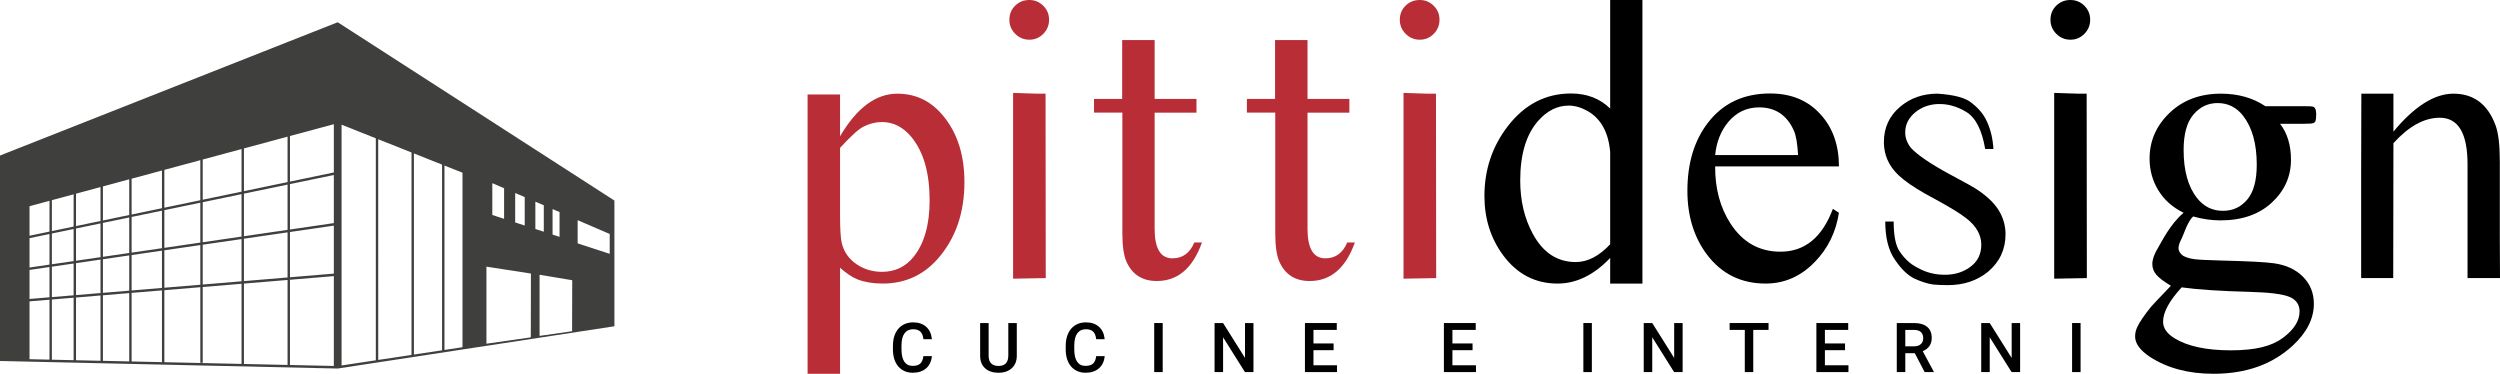
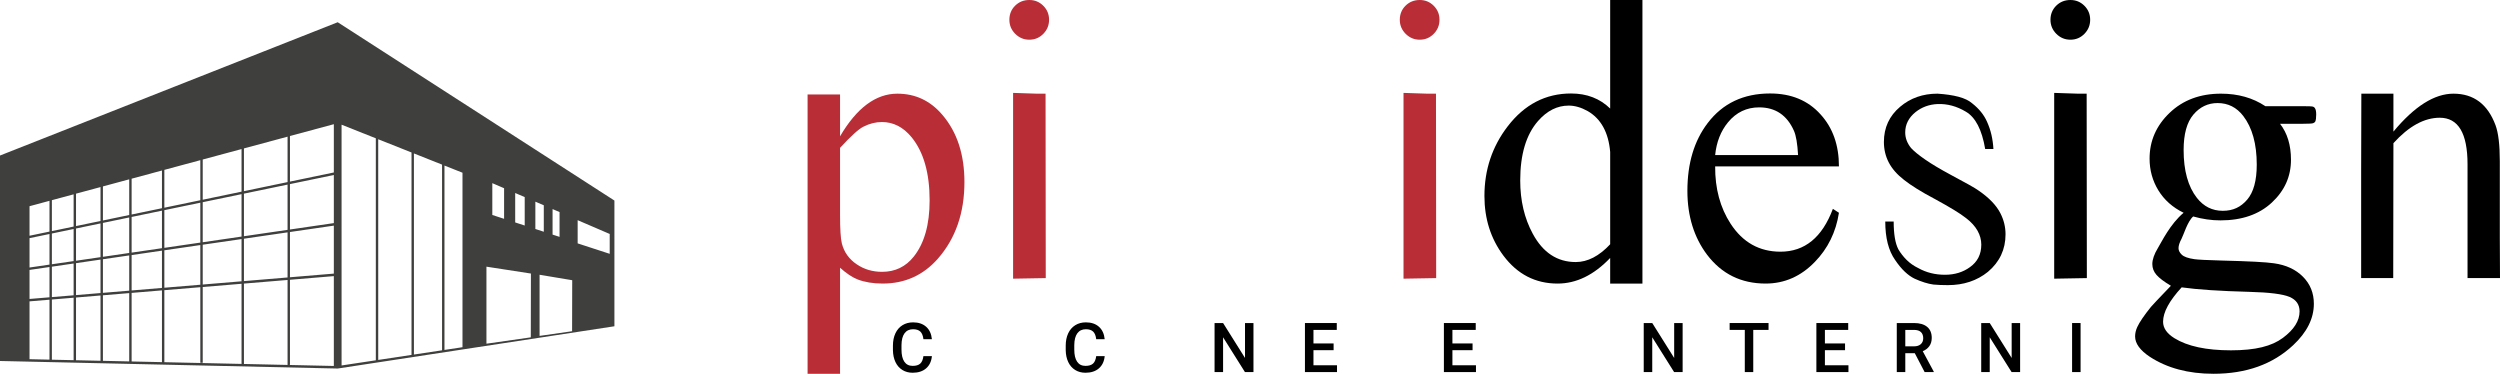
<svg xmlns="http://www.w3.org/2000/svg" id="Layer_2" data-name="Layer 2" viewBox="0 0 3207.39 479.56">
  <defs>
    <style>      .cls-1 {        fill: #b92d37;      }      .cls-2 {        fill: #3f3f3e;      }    </style>
  </defs>
  <g id="Layer_1-2" data-name="Layer 1">
    <g>
      <path class="cls-2" d="m433.26,28.53h0S0,199.54,0,199.54v263.6l433.26,9.67h0s355.01-54.22,355.01-54.22v-161.3L433.26,28.53Zm-222.4,189.4l46.15-12.44v51.39l-46.15,9.59v-48.55Zm0,51.7l46.15-9.58v51.18l-46.15,6.74v-48.33Zm0,51.49l46.15-6.72v50.89l-46.15,3.84v-48.02ZM63.49,461.39l-25.61-.57v-74.18l25.61-2.12v76.87Zm0-79.97l-25.61,2.13v-37.25l25.61-3.73v38.84Zm0-41.94l-25.61,3.74v-37.68l25.61-5.31v39.26Zm0-42.36l-25.61,5.32v-37.9l25.61-6.9v39.48Zm30.96,164.97l-27.89-.62v-77.2l27.89-2.31v80.13Zm0-83.24l-27.89,2.32v-39.03l27.89-4.06v40.77Zm0-43.88l-27.89,4.07v-39.45l27.89-5.79v41.17Zm0-44.28l-27.89,5.8v-39.66l27.89-7.51v41.38Zm34.51,172.17l-31.43-.7v-80.45l31.43-2.61v83.76Zm0-86.89l-31.43,2.62v-40.96l31.43-4.58v42.92Zm0-46.04l-31.43,4.59v-41.36l31.43-6.52v43.29Zm0-46.42l-31.43,6.53v-41.57l31.43-8.47v43.51Zm36.82,180.17l-33.74-.75v-84.08l33.74-2.8v87.63Zm0-90.77l-33.74,2.81v-43.11l33.74-4.91v45.21Zm0-48.35l-33.74,4.92v-43.48l33.74-7v45.56Zm0-48.7l-33.74,7.01v-43.7l33.74-9.09v45.77Zm42,188.76l-38.92-.87v-87.96l38.92-3.23v92.05Zm0-95.21l-38.92,3.24v-45.4l38.92-5.67v47.83Zm0-50.98l-38.92,5.68v-45.75l38.92-8.08v48.14Zm0-51.3l-38.92,8.09v-45.96l38.92-10.49v48.36Zm102.1,199.76l-99.03-2.21v-92.38l46.15-3.83v96.98h3.08v-97.23l49.8-4.13v102.79Zm0-105.99l-49.8,4.15v-51.08l49.8-7.25v54.19Zm0-57.38l-49.8,7.27v-51.36l49.8-10.33v54.43Zm0-57.62l-49.8,10.35v-51.58l49.8-13.42v54.64Zm59.04,222.3l-55.96-1.25v-103.12l55.96-4.64v109Zm0-112.22l-55.96,4.66v-54.38l55.96-8.15v57.86Zm0-61.08l-55.96,8.17v-54.62l55.96-11.61v58.07Zm0-61.28l-55.96,11.63v-54.83l55.96-15.08v58.28Zm59.37,235.9l-58.07-1.29h1.78v-109.29l56.29-4.67v115.25Zm0-118.49l-56.29,4.69v-58.05l56.29-8.19v61.56Zm0-64.8l-56.29,8.22v-58.25l56.29-11.68v61.72Zm0-64.96l-56.29,11.7v-58.47l56.29-15.17v61.93Zm280.62,46.96l8.96,3.85v31.83l-8.96-2.92v-32.77Zm-47.95-20.62l12.21,5.25v36.49l-12.21-3.98v-37.76Zm-29.35-12.62l15.1,6.5v39.25l-15.1-4.92v-40.82Zm-149.45,227.25l-43.94,6.63V159.97l43.94,17.46v284.81Zm45.8-6.91l-42.72,6.45V178.65l42.72,16.97v259.7Zm39.18-5.91l-36.1,5.45V196.85l36.1,14.34v238.22Zm26.2-3.96l-23.12,3.49v-236.54l23.12,9.18v223.86Zm87.63-12.66l-56.9,8.15v-98.82l57.06,8.82-.16,81.86Zm5.86-174.07l10.82,4.65v33.94l-10.82-3.53v-35.07Zm47.13,166.22l-41.72,5.99v-78.42l41.88,6.98-.16,65.45Zm48.25-99.3l-41.12-13.4v-29.77l41.12,17.69v25.48Z" />
      <g>
        <g>
          <path class="cls-1" d="m1036.1,121.19h41.65v53.69c21.41-36.47,45.91-54.7,73.51-54.7,23.08,0,42.32,9.03,57.7,27.1,18.91,22.08,28.36,50.85,28.36,86.31,0,39.64-11.38,72.43-34.13,98.35-18.73,21.24-42.32,31.86-70.75,31.86-12.22,0-22.92-1.76-32.12-5.27-6.86-2.67-14.39-7.69-22.58-15.06v136.08h-41.65V121.19Zm41.65,68.49v85.81c0,18.4.75,30.61,2.25,36.63,2.85,11.38,9.29,20.41,19.32,27.1,9.37,6.35,20.16,9.53,32.37,9.53,16.73,0,30.27-6.52,40.65-19.57,13.55-17.06,20.32-41.06,20.32-72.01,0-35.13-7.7-62.14-23.08-81.04-10.71-13.05-23.42-19.57-38.14-19.57-8.04,0-15.98,2.01-23.84,6.03-6.02,3.01-15.98,12.04-29.85,27.09Z" />
          <path class="cls-1" d="m1320.58,0c7.02,0,13,2.47,17.94,7.41,4.93,4.93,7.39,10.91,7.39,17.93s-2.46,13.05-7.39,18.07c-4.94,5.02-10.92,7.52-17.94,7.52s-13.05-2.51-18.07-7.52c-5.01-5.02-7.52-11.04-7.52-18.07s2.46-13.21,7.39-18.06c4.94-4.85,11-7.28,18.2-7.28Zm20.83,120.18l.25,236.6-41.9.75V119.18l30.61,1h11.04Z" />
-           <path class="cls-1" d="m1481.35,51.43v75.52h53.69v17.56h-53.69v149.04c0,25.26,7.6,37.88,22.82,37.88,13.05,0,22.41-6.77,28.1-20.32h9.79c-11.7,32.96-31.02,49.42-57.96,49.42-18.57,0-31.54-8.28-38.89-24.84-3.5-7.86-5.27-20.07-5.27-36.63v-154.56h-36.37v-17.56h36.13V51.43h41.65Z" />
-           <path class="cls-1" d="m1677.5,51.43v75.52h53.69v17.56h-53.69v149.04c0,25.26,7.6,37.88,22.82,37.88,13.05,0,22.41-6.77,28.1-20.32h9.79c-11.7,32.96-31.02,49.42-57.96,49.42-18.57,0-31.54-8.28-38.89-24.84-3.5-7.86-5.27-20.07-5.27-36.63v-154.56h-36.37v-17.56h36.13V51.43h41.65Z" />
          <path class="cls-1" d="m1821.47,0c7.02,0,13,2.47,17.94,7.41,4.93,4.93,7.39,10.91,7.39,17.93s-2.46,13.05-7.39,18.07c-4.94,5.02-10.92,7.52-17.94,7.52s-13.05-2.51-18.07-7.52c-5.01-5.02-7.52-11.04-7.52-18.07s2.46-13.21,7.39-18.06c4.94-4.85,11-7.28,18.2-7.28Zm20.83,120.18l.25,236.6-41.9.75V119.18l30.61,1h11.04Z" />
          <path d="m2065.79,330.94c-20.91,21.91-43.4,32.87-67.49,32.87-28.44,0-51.6-11.95-69.51-35.88-16.22-21.74-24.33-47.25-24.33-76.52,0-33.62,9.95-63.39,29.85-89.32,21.57-28.1,48.67-42.15,81.29-42.15,20.23,0,36.97,6.44,50.18,19.32V0h41.39v363.81h-41.39v-32.87Zm0-17.56v-118.43c-2.17-25.09-11.8-42.57-28.85-52.44-8.37-4.68-16.48-7.03-24.34-7.03-14.72,0-27.85,6.61-39.4,19.82-15.22,17.4-22.82,42.82-22.82,76.27,0,25.76,5.35,48.51,16.05,68.25,13.06,24.25,31.45,36.38,55.2,36.38,15.22,0,29.95-7.61,44.16-22.83Z" />
          <path d="m2200.47,213.52c-.18,28.44,6.44,52.94,19.82,73.51,15.56,23.92,36.89,35.88,63.97,35.88,31.12,0,53.53-18.31,67.24-54.95l7.78,5.02c-3.84,24.76-14.13,45.75-30.86,62.97-17.89,18.57-38.98,27.85-63.22,27.85-31.28,0-56.29-12.29-75.02-36.88-16.89-22.41-25.33-49.76-25.33-82.05,0-35.29,8.69-64.31,26.09-87.06,19.23-25.25,45.91-37.88,80.03-37.88,27.1,0,48.67,8.95,64.73,26.85,15.72,17.23,23.58,39.48,23.58,66.74h-158.82Zm0-14.55h106.38c-.84-14.72-2.59-25.09-5.27-31.11-8.88-20.07-23.76-30.11-44.66-30.11-16.06,0-29.35,6.36-39.89,19.07-9.38,11.38-14.89,25.43-16.56,42.15Z" />
          <path d="m2546.91,191.19c-4.18-24.75-12.46-40.73-24.83-47.92-11.72-7.02-23.84-10.28-36.38-9.78-10.71.5-20.08,3.93-28.1,10.28-8.87,7.19-13.29,15.9-13.29,26.09,0,7.19,2.5,13.89,7.52,20.07,3.84,4.19,9.95,9.16,18.31,14.93,8.36,5.77,19.24,12.25,32.62,19.44,9.36,5.02,17.05,9.2,23.08,12.54,6.02,3.35,10.29,5.94,12.79,7.78,13.39,9.2,22.67,18.9,27.86,29.11,4.35,8.53,6.52,17.48,6.52,26.85,0,19.4-7.52,35.46-22.58,48.17-14.05,11.38-31.2,17.06-51.44,17.06-6.86,0-13.05-.25-18.56-.75-7.19-1-15.23-3.52-24.08-7.53-4.19-2.01-8.37-4.98-12.54-8.91-4.19-3.93-8.37-8.99-12.54-15.18-8.37-11.88-12.56-28.27-12.56-49.18h10.79c0,16.06,2.01,27.94,6.03,35.63,2.84,4.85,6.35,9.37,10.54,13.55,4.18,4.18,9.19,7.69,15.06,10.54,10.2,5.69,21.57,8.53,34.12,8.53,6.35,0,12.21-.84,17.57-2.51,5.35-1.67,10.2-4.09,14.55-7.28,9.69-6.86,14.55-16.47,14.55-28.85s-6.45-24-19.32-33.87c-4.02-3.18-9.33-6.77-15.93-10.79-6.61-4.01-14.52-8.53-23.71-13.55-9.2-4.85-17.16-9.36-23.84-13.55-6.69-4.18-12.14-7.94-16.31-11.29-8.88-6.86-15.39-14.3-19.58-22.33-4.18-8.03-6.27-16.81-6.27-26.34,0-18.4,6.94-33.45,20.83-45.17,13.21-11.2,29.19-16.81,47.92-16.81,10.54.67,19.56,2.01,27.1,4.01,7.52,2.01,13.37,4.85,17.56,8.53,8.7,6.86,14.97,14.64,18.83,23.34,2.5,5.52,4.43,11.21,5.77,17.06,1.33,5.86,2.17,11.88,2.5,18.06h-10.54Z" />
          <path d="m2656.26,0c7.02,0,13,2.47,17.94,7.41,4.93,4.93,7.39,10.91,7.39,17.93s-2.46,13.05-7.39,18.07c-4.94,5.02-10.92,7.52-17.94,7.52s-13.05-2.51-18.07-7.52c-5.01-5.02-7.52-11.04-7.52-18.07s2.46-13.21,7.39-18.06c4.94-4.85,11-7.28,18.2-7.28Zm20.83,120.18l.25,236.6-41.9.75V119.18l30.61,1h11.04Z" />
          <path d="m2801.48,272.98c-14.05-6.86-24.84-16.43-32.37-28.73-7.53-12.3-11.29-25.88-11.29-40.78,0-22.74,8.57-42.31,25.72-58.71,17.13-16.39,39.09-24.59,65.85-24.59,21.91,0,40.9,5.36,56.96,16.06h48.67c7.19,0,11.38.21,12.54.62,1.17.42,2.01,1.13,2.51,2.13,1,1.51,1.51,4.18,1.51,8.03,0,4.35-.42,7.36-1.26,9.03-.5.84-1.38,1.5-2.63,2-1.26.5-5.48.75-12.67.75h-29.85c9.37,12.04,14.05,27.44,14.05,46.17,0,21.42-8.2,39.73-24.59,54.95-16.4,15.22-38.39,22.83-65.99,22.83-11.38,0-23-1.67-34.88-5.02-7.36,6.36-12.33,23.8-14.93,28.57-2.59,4.77-3.89,8.82-3.89,12.17,0,2.84,1.38,5.61,4.15,8.28,2.76,2.68,8.15,4.6,16.18,5.77,4.68.67,16.39,1.26,35.12,1.76,34.46.84,56.79,2.01,67,3.52,15.56,2.17,27.97,7.94,37.26,17.31,9.29,9.37,13.92,20.91,13.92,34.63,0,18.9-8.87,36.63-26.6,53.19-26.09,24.42-60.13,36.63-102.12,36.63-32.28,0-59.55-7.28-81.8-21.83-12.54-8.36-18.82-17.06-18.82-26.09,0-4.01.92-8.02,2.77-12.04,2.84-6.19,8.69-14.8,17.56-25.84,1.17-1.51,9.71-10.54,25.59-27.1-8.69-5.18-14.85-9.82-18.44-13.92s-5.38-8.74-5.38-13.92c0-5.86,2.38-12.71,7.15-20.57,4.77-7.86,15.76-30.87,33-45.25Zm-2.51,95.68c-7.86,8.53-13.81,16.47-17.81,23.83-4.02,7.36-6.03,14.13-6.03,20.32,0,8.03,4.85,15.06,14.55,21.08,16.73,10.37,40.89,15.56,72.51,15.56s52.32-5.31,66.61-15.93c14.31-10.63,21.46-21.96,21.46-34,0-8.7-4.26-14.89-12.8-18.57-8.7-3.68-25.93-5.86-51.68-6.52-37.63-1-66.58-2.93-86.81-5.77Zm46.16-236.44c-12.38,0-22.74,4.93-31.1,14.8-8.37,9.87-12.54,25.01-12.54,45.41,0,26.43,5.68,46.92,17.05,61.47,8.7,11.04,19.74,16.56,33.12,16.56s23.16-4.77,31.36-14.3c8.19-9.53,12.29-24.5,12.29-44.91,0-26.6-5.77-47.42-17.31-62.47-8.53-11.04-19.48-16.56-32.87-16.56Z" />
          <path d="m3070.65,168.86c26.93-32.45,52.61-48.68,77.03-48.68,25.92,0,43.91,13.47,53.94,40.4,3.68,9.87,5.52,25.26,5.52,46.17v98.1l.25,51.94h-41.65v-146.03c0-39.81-11.88-59.71-35.62-59.71-19.9,0-39.72,10.87-59.46,32.62l-.25,173.12h-41.15v-137.24l.25-99.36h41.15v48.68Z" />
        </g>
        <g>
          <path d="m1195.6,456.87c-.63,6.71-3.11,11.95-7.43,15.71-4.32,3.76-10.07,5.64-17.24,5.64-5.01,0-9.43-1.19-13.25-3.57-3.82-2.38-6.76-5.75-8.84-10.13-2.07-4.38-3.15-9.46-3.24-15.25v-5.88c0-5.93,1.05-11.16,3.15-15.69,2.1-4.52,5.12-8.01,9.05-10.46,3.93-2.45,8.48-3.67,13.63-3.67,6.94,0,12.53,1.88,16.77,5.64,4.24,3.76,6.7,9.08,7.39,15.97h-10.89c-.52-4.52-1.84-7.79-3.95-9.79-2.12-2-5.22-3-9.31-3-4.75,0-8.4,1.74-10.96,5.21-2.55,3.47-3.85,8.57-3.91,15.29v5.58c0,6.81,1.22,12,3.65,15.57,2.43,3.58,6,5.36,10.7,5.36,4.29,0,7.52-.96,9.68-2.89,2.16-1.93,3.53-5.14,4.11-9.64h10.89Z" />
-           <path d="m1304.5,414.44v42.05c0,6.68-2.14,11.98-6.42,15.88-4.28,3.9-9.98,5.86-17.09,5.86s-12.92-1.92-17.16-5.77c-4.24-3.85-6.35-9.18-6.35-16.01v-42.01h10.89v42.09c0,4.21,1.07,7.42,3.2,9.64,2.13,2.22,5.27,3.33,9.42,3.33,8.41,0,12.62-4.44,12.62-13.31v-41.75h10.89Z" />
          <path d="m1417.28,456.87c-.63,6.71-3.11,11.95-7.43,15.71-4.32,3.76-10.07,5.64-17.24,5.64-5.01,0-9.43-1.19-13.25-3.57-3.82-2.38-6.76-5.75-8.84-10.13-2.07-4.38-3.15-9.46-3.24-15.25v-5.88c0-5.93,1.05-11.16,3.15-15.69,2.1-4.52,5.12-8.01,9.05-10.46,3.93-2.45,8.48-3.67,13.63-3.67,6.94,0,12.53,1.88,16.77,5.64,4.24,3.76,6.7,9.08,7.39,15.97h-10.89c-.52-4.52-1.84-7.79-3.95-9.79-2.12-2-5.22-3-9.31-3-4.75,0-8.4,1.74-10.96,5.21-2.55,3.47-3.85,8.57-3.91,15.29v5.58c0,6.81,1.22,12,3.65,15.57,2.43,3.58,6,5.36,10.7,5.36,4.29,0,7.52-.96,9.68-2.89,2.16-1.93,3.53-5.14,4.11-9.64h10.89Z" />
-           <path d="m1491.69,477.36h-10.89v-62.92h10.89v62.92Z" />
          <path d="m1608.14,477.36h-10.93l-28.05-44.64v44.64h-10.93v-62.92h10.93l28.13,44.81v-44.81h10.85v62.92Z" />
          <path d="m1710.95,449.27h-25.84v19.36h30.21v8.73h-41.14v-62.92h40.84v8.82h-29.91v17.37h25.84v8.64Z" />
          <path d="m1889.23,449.27h-25.84v19.36h30.21v8.73h-41.14v-62.92h40.84v8.82h-29.91v17.37h25.84v8.64Z" />
-           <path d="m2042.28,477.36h-10.89v-62.92h10.89v62.92Z" />
          <path d="m2158.74,477.36h-10.93l-28.05-44.64v44.64h-10.93v-62.92h10.93l28.13,44.81v-44.81h10.85v62.92Z" />
          <path d="m2268.97,423.25h-19.62v54.11h-10.85v-54.11h-19.45v-8.82h49.91v8.82Z" />
          <path d="m2367.11,449.27h-25.84v19.36h30.21v8.73h-41.14v-62.92h40.84v8.82h-29.91v17.37h25.84v8.64Z" />
          <path d="m2456.6,453.16h-12.19v24.2h-10.93v-62.92h22.13c7.26,0,12.86,1.63,16.81,4.89,3.95,3.26,5.92,7.97,5.92,14.14,0,4.21-1.02,7.73-3.05,10.57-2.03,2.84-4.86,5.03-8.49,6.55l14.13,26.2v.56h-11.71l-12.62-24.2Zm-12.19-8.82h11.24c3.69,0,6.57-.93,8.64-2.79,2.08-1.86,3.11-4.4,3.11-7.63s-.96-5.98-2.87-7.82c-1.92-1.84-4.78-2.79-8.58-2.85h-11.54v21.09Z" />
          <path d="m2591.72,477.36h-10.93l-28.05-44.64v44.64h-10.93v-62.92h10.93l28.13,44.81v-44.81h10.85v62.92Z" />
          <path d="m2669.29,477.36h-10.89v-62.92h10.89v62.92Z" />
        </g>
      </g>
    </g>
  </g>
</svg>